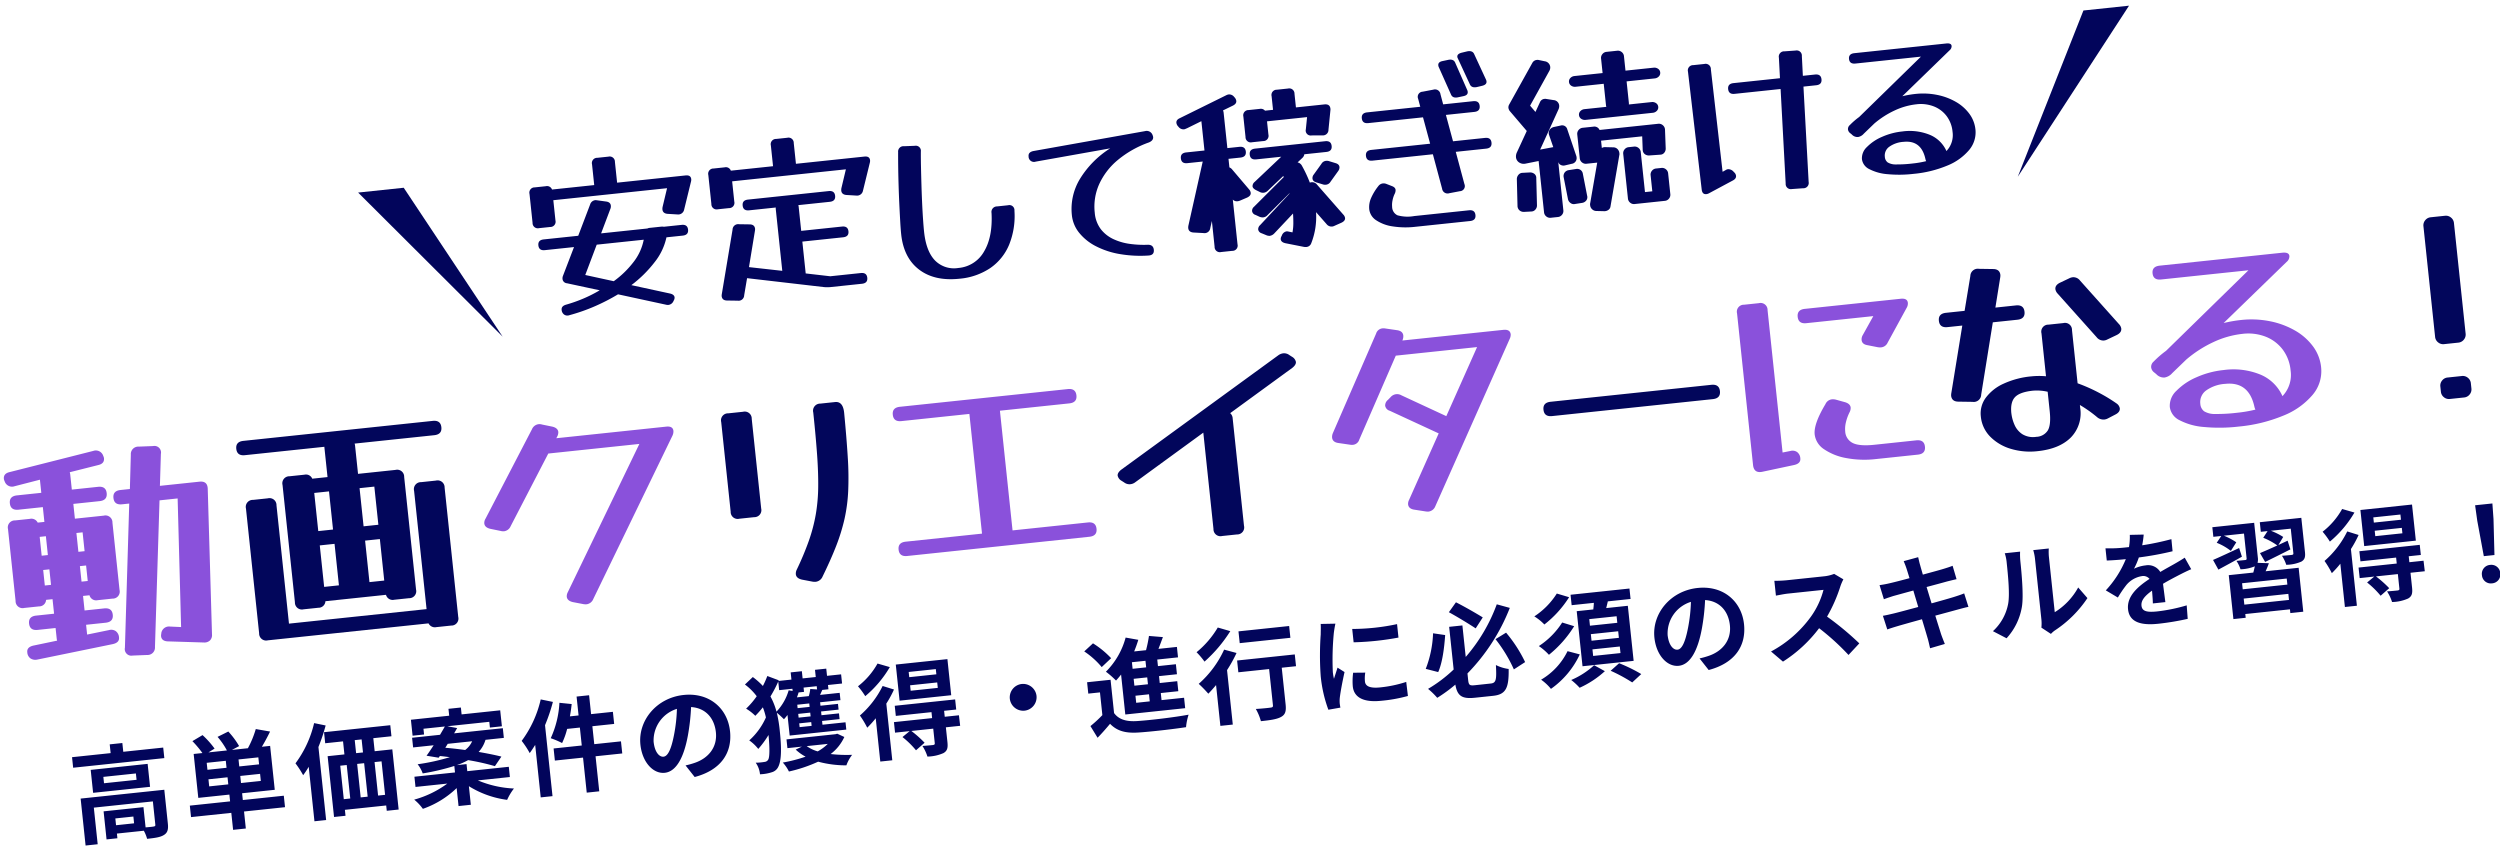
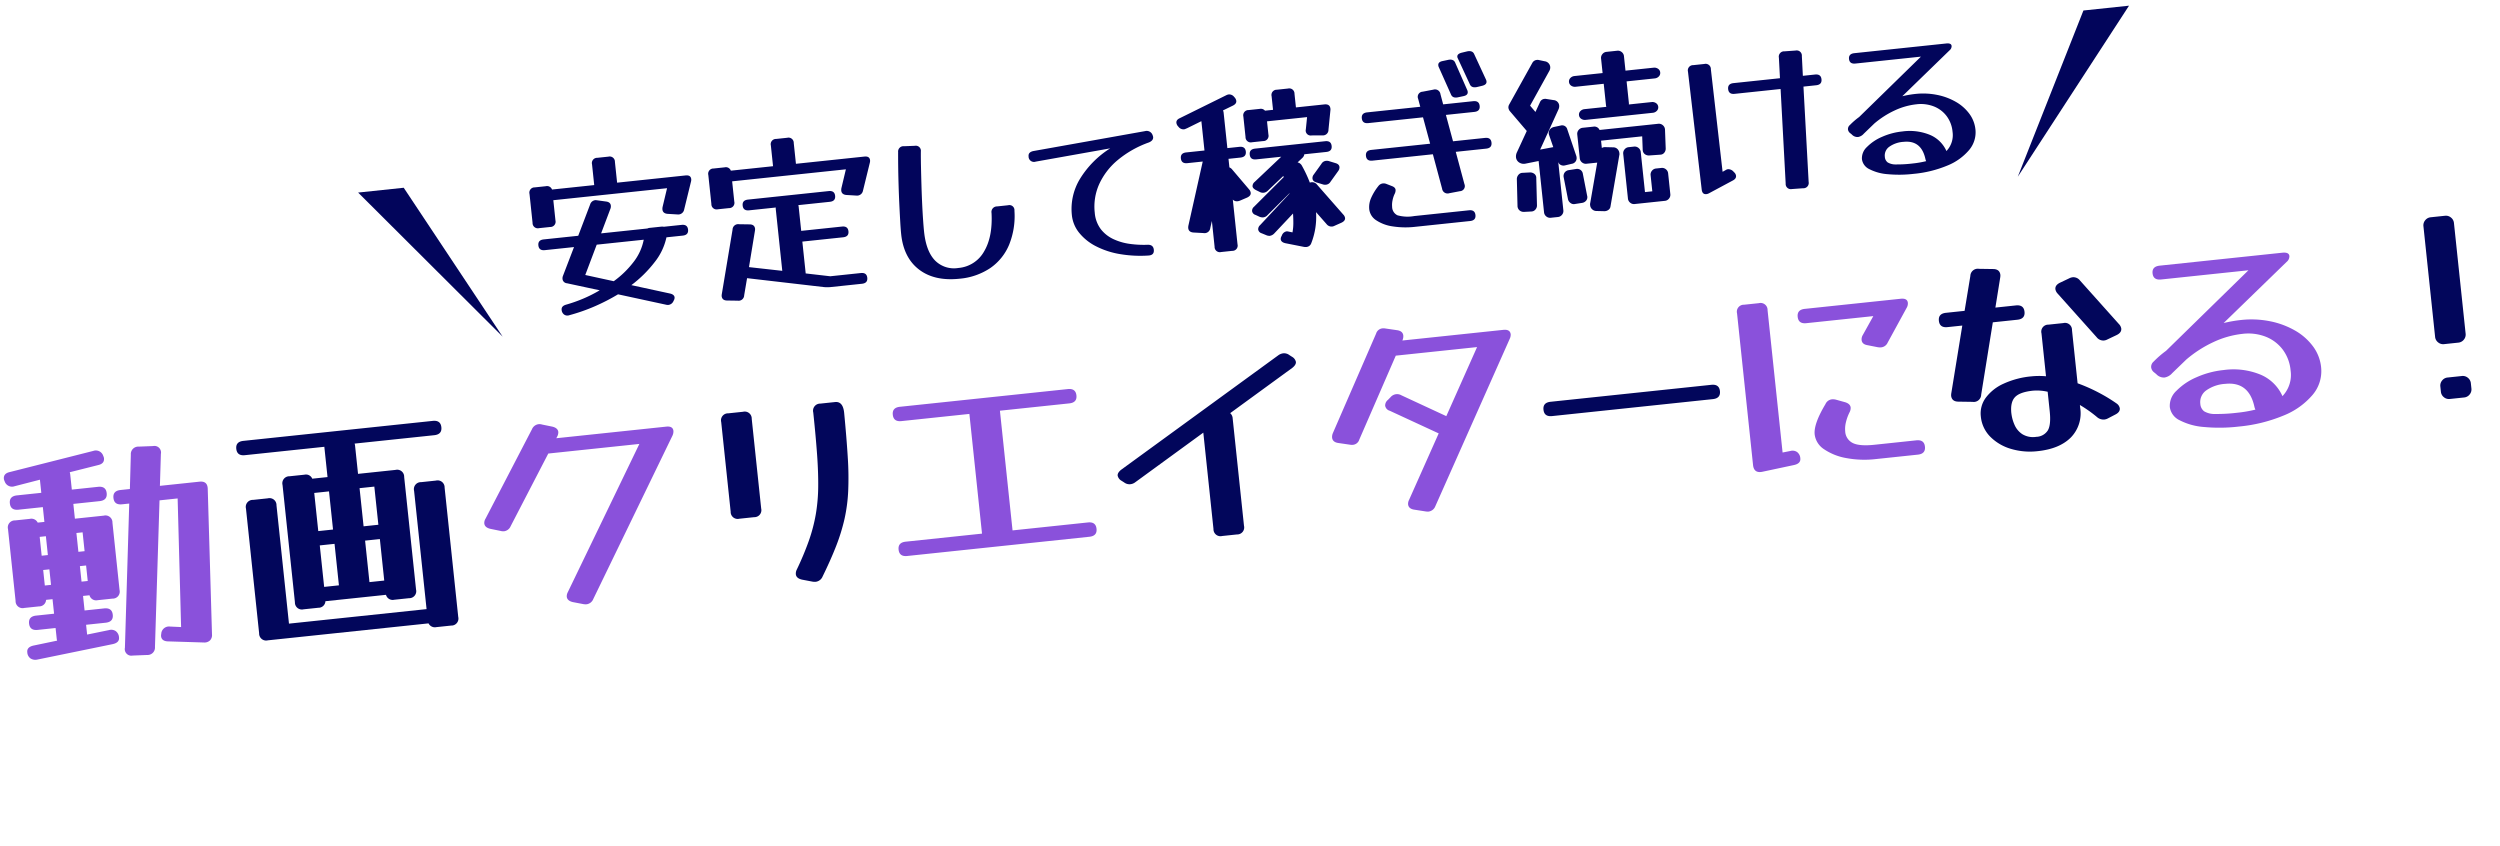
<svg xmlns="http://www.w3.org/2000/svg" width="667.67" height="225.888" viewBox="0 0 667.67 225.888">
  <g id="見出し_ol" transform="matrix(0.995, -0.105, 0.105, 0.995, -191.154, -130.328)">
-     <path id="パス_23906" data-name="パス 23906" d="M-315.14-2.1h-4.844V-3.92h4.844Zm8.96-8.064h-22.456v12.6h3.248V-7.392h15.848v6.244c0,.336-.112.42-.532.448-.308.028-1.176.028-2.128,0V-6.132h-10.7V1.4h2.912V.14h7.224a9.444,9.444,0,0,1,.644,2.24c2.016,0,3.5-.028,4.536-.532,1.092-.5,1.4-1.4,1.4-2.94Zm-7.084-3.416H-322v-1.708h8.736Zm-11.9-3.92v6.16h15.288V-17.5Zm9.156-3.892v-2.352H-319.4v2.352h-10.36v2.828h24.472v-2.828ZM-294.168-9.8v-1.9h5.124v1.9Zm5.124-4.452h-5.124v-1.876h5.124Zm8.736,0h-5.32v-1.876h5.32Zm0,4.452h-5.32v-1.9h5.32Zm5.684,4.564h-11v-1.82h8.764V-18.844h-2.212c.84-1.12,1.764-2.464,2.6-3.808l-3.724-1.064a25.747,25.747,0,0,1-2.632,4.872h-4.284l2.016-.812a21.333,21.333,0,0,0-2.464-4.172l-3,1.12a18.866,18.866,0,0,1,2.1,3.864h-4.956l1.736-.84A23.569,23.569,0,0,0-294.5-23.6l-2.856,1.316a28.606,28.606,0,0,1,2.324,3.444h-2.352V-7.056h8.344v1.82h-10.808v3.08h10.808V2.408h3.416V-2.156h11Zm10.08-18.424A29.068,29.068,0,0,1-270.62-13.5a25.344,25.344,0,0,1,1.708,3.36,21.725,21.725,0,0,0,1.708-2.072V2.408h3.136v-19.6a48.6,48.6,0,0,0,2.52-5.516Zm12.152,9.156h-1.848V-18h1.848Zm4.676,11.872h-1.876V-11.62h1.876ZM-258.8-11.62h1.736v8.988H-258.8Zm6.412,0v8.988h-1.876V-11.62ZM-244.384-18v-2.968h-17.78V-18h4.788v3.5h-4.508V1.82h3.08V.224h11.088V1.652h3.192V-14.5h-4.732V-18Zm14.728,3.584h6.552a5.857,5.857,0,0,1-2.1,2.128c-1.792-.448-3.584-.84-5.208-1.148Zm15.568,10.556V-6.608h-11.144v-1.9h-2.6A17.981,17.981,0,0,0-224.7-9.52a61.52,61.52,0,0,1,6.944,2.352l1.988-2.352c-1.568-.588-3.64-1.232-5.908-1.876a8.317,8.317,0,0,0,2.156-3.024h4.928v-2.6h-13.076c.336-.448.644-.9.952-1.316l-2.548-.756h11.256v1.54h3.22V-21.84h-10.36v-1.848h-3.332v1.848h-10.276v4.284h3.08V-19.1h5.74c-.448.644-.98,1.344-1.512,2.072h-7.5v2.6h5.516c-.784.952-1.512,1.848-2.184,2.576l3.164.868.364-.42c.84.168,1.736.392,2.632.588a55.574,55.574,0,0,1-8.764.98,8.41,8.41,0,0,1,1.092,2.576,61.181,61.181,0,0,0,8.6-1.092v1.736h-10.892v2.744h8.54a26.932,26.932,0,0,1-9.24,3.332,12.631,12.631,0,0,1,2.044,2.688,24.785,24.785,0,0,0,9.548-4.564V2.408h3.3V-2.576a25.579,25.579,0,0,0,9.772,4.7A14.675,14.675,0,0,1-213.332-.7a27.9,27.9,0,0,1-9.352-3.164Zm10.36-19.74a29.649,29.649,0,0,1-6.216,10.472,22.755,22.755,0,0,1,1.792,3.472c.56-.616,1.12-1.316,1.68-2.016V2.408h3.164v-19.04a47.434,47.434,0,0,0,2.744-5.964ZM-183.6-10.22h-7.168v-4.816h5.852v-3.248h-5.852v-5.068h-3.36v5.068h-2.324c.308-1.064.588-2.128.812-3.22l-3.22-.672a25.7,25.7,0,0,1-3.3,9.156,21.518,21.518,0,0,1,2.884,1.6,19.759,19.759,0,0,0,1.736-3.612h3.416v4.816h-7.56v3.248h7.56V2.436h3.36V-6.972h7.168Zm29.232.364c0-6.1-4.368-10.92-11.312-10.92-7.252,0-12.852,5.516-12.852,11.984,0,4.732,2.576,8.148,5.684,8.148,3.052,0,5.46-3.472,7.14-9.128a56.626,56.626,0,0,0,1.68-7.588c3.78.644,5.88,3.528,5.88,7.392,0,4.088-2.8,6.664-6.384,7.5a21.536,21.536,0,0,1-2.6.448l2.1,3.332C-157.976.224-154.364-3.948-154.364-9.856Zm-20.58.7a8.814,8.814,0,0,1,7.112-8.12,42.029,42.029,0,0,1-1.484,6.776c-1.148,3.78-2.24,5.544-3.416,5.544C-173.824-4.956-174.944-6.328-174.944-9.156Zm34.776-10.22h3.556v.588l-1.036-.28a13.911,13.911,0,0,1-3.836,5.32,17.412,17.412,0,0,0-1.176-4.2,32.28,32.28,0,0,0,2.492-3.752Zm10.08,0v.868l-1.792-.308a10.624,10.624,0,0,1-.588,1.848h-3.192a12.707,12.707,0,0,0,.588-1.26h1.456v-1.148Zm-2.464,5.292h-3.22v-.924h3.22Zm0,2.548h-3.22v-1.008h3.22Zm0,2.548h-3.22V-10h3.22Zm-6.1,1.96h15.2v-1.96h-6.188V-10h4.7v-1.54h-4.7v-1.008h4.7v-1.54h-4.7v-.924h5.46v-1.96h-5.264c.224-.392.476-.812.728-1.26h1.652v-1.148h3.78V-21.84h-3.78v-1.932h-3.024v1.932h-3.528v-1.932h-3v1.932h-3.472l.084-.168-2.912-1.456a23.307,23.307,0,0,1-1.456,2.52A19.259,19.259,0,0,0-146.8-23.6l-2.3,1.764a15.448,15.448,0,0,1,2.8,3.444,21.014,21.014,0,0,1-3.164,3,12.587,12.587,0,0,1,2.24,2.156,25.08,25.08,0,0,0,2.24-2.044,17.963,17.963,0,0,1,.532,2.772,17.987,17.987,0,0,1-5.068,5.628,11.556,11.556,0,0,1,2.156,2.52,25.144,25.144,0,0,0,3.108-3.416c-.028,3.136-.252,5.88-.784,6.552a1.227,1.227,0,0,1-.84.476,15.707,15.707,0,0,1-2.548-.028,6.447,6.447,0,0,1,.812,3.192,11.323,11.323,0,0,0,3.276-.224,2.671,2.671,0,0,0,1.68-1.092c1.26-1.736,1.512-5.656,1.512-9.6a36,36,0,0,0-.28-4.956,24.241,24.241,0,0,1,1.708,1.932,12.333,12.333,0,0,0,1.064-1.036Zm9.884,3.276a12.075,12.075,0,0,1-2.884,1.708,9.53,9.53,0,0,1-2.772-1.708Zm2.8-2.436-.5.084h-13.132v2.352h3.892l-1.736.616A12,12,0,0,0-135.016-.98a40.872,40.872,0,0,1-6.216.924,10.2,10.2,0,0,1,1.372,2.548A38.817,38.817,0,0,0-131.824.7a28.335,28.335,0,0,0,7.392,1.764,10.051,10.051,0,0,1,1.82-2.632A37.511,37.511,0,0,1-128.3-.98a11.9,11.9,0,0,0,4.116-4.144ZM-98-19.18h-7.28v-1.4H-98Zm0,3.64h-7.28V-17H-98Zm3.36-7.364H-108.5v9.688h13.86Zm-18.676-.784A19.972,19.972,0,0,1-119.14-18.2a20.662,20.662,0,0,1,1.652,2.828,29.645,29.645,0,0,0,7.336-7.028Zm.728,6.1a25.134,25.134,0,0,1-6.86,7.2,24.847,24.847,0,0,1,1.6,3.444,26.3,26.3,0,0,0,2.52-2.268V2.408h3.22V-12.8a29.567,29.567,0,0,0,2.436-3.528Zm19.432,9.912h-3.808v-1.6h3.248v-2.716h-16.212v2.716h9.576v1.6H-110.6v2.828h3.92l-2.072,1.372A23.586,23.586,0,0,1-105.532.42l2.492-1.764a29.44,29.44,0,0,0-3.192-3.5h5.88V-.952c0,.308-.112.42-.5.448-.364,0-1.68,0-2.856-.056a11.7,11.7,0,0,1,1.036,2.968,11.084,11.084,0,0,0,4.34-.476c1.092-.476,1.372-1.26,1.372-2.8V-4.844h3.836ZM-75.6-14.224a3.609,3.609,0,0,0-3.584,3.584A3.609,3.609,0,0,0-75.6-7.056a3.609,3.609,0,0,0,3.584-3.584A3.609,3.609,0,0,0-75.6-14.224Zm33.488-.924h-3.64v-1.764h3.64Zm0,4.536h-3.64V-12.46h3.64Zm0,4.592h-3.64v-1.9h3.64Zm-6.86,2.8H-32.9v-2.8h-6.048v-1.9h4.7v-2.688h-4.7V-12.46h4.816v-2.688h-4.816v-1.764h5.572v-2.8h-4.956c.5-.952,1.008-1.988,1.512-3l-3.668-.7a34.724,34.724,0,0,1-1.176,3.7h-3.192a32,32,0,0,0,1.428-2.968l-3.3-.952A20.3,20.3,0,0,1-52.92-15.12a23.6,23.6,0,0,1,2.436,2.632c.5-.448,1.008-.924,1.512-1.456Zm-2.184-15.344a24.332,24.332,0,0,0-4.4-4.452l-2.548,1.9a21.819,21.819,0,0,1,4.2,4.648Zm-.756,5.712h-6.3V-9.8h3.136v6.1A33.555,33.555,0,0,1-58.548-1.12l1.568,3.3c1.428-1.2,2.576-2.268,3.7-3.36,1.68,2.156,3.92,2.968,7.252,3.108,3.416.14,9.352.084,12.824-.084A15.182,15.182,0,0,1-32.172-1.4c-3.864.308-10.472.392-13.832.252-2.856-.112-4.816-.9-5.908-2.772ZM-3-22.12H-16.6v3.164H-3Zm-18.984-1.6a24.909,24.909,0,0,1-6.328,5.964,19.359,19.359,0,0,1,1.848,2.716,37.59,37.59,0,0,0,7.7-7.364Zm1.064,6.048a27.281,27.281,0,0,1-7.7,8.372,32.808,32.808,0,0,1,2.268,2.884c.756-.616,1.512-1.316,2.3-2.072V2.464h3.332V-12.152a37.138,37.138,0,0,0,3-4.284ZM-2.3-14.42H-17.78v3.164h8.26v9.744c0,.42-.2.532-.7.532-.5.028-2.352.028-3.948-.056A14.159,14.159,0,0,1-13.16,2.352c2.492,0,4.284-.056,5.46-.56,1.232-.5,1.568-1.428,1.568-3.22v-9.828H-2.3Zm15.96-5.152v3.584a75.151,75.151,0,0,0,12.04,0V-19.6A57.577,57.577,0,0,1,13.664-19.572ZM15.9-7.616l-3.22-.308a17.106,17.106,0,0,0-.476,3.64c0,2.884,2.324,4.592,7.14,4.592a39.654,39.654,0,0,0,7.224-.532L26.516-4a33.1,33.1,0,0,1-7.028.728c-2.856,0-3.92-.756-3.92-1.988A9.5,9.5,0,0,1,15.9-7.616ZM9.352-21.448l-3.92-.336c-.028.9-.2,1.96-.28,2.744A78.077,78.077,0,0,0,3.976-7.952,35.793,35.793,0,0,0,5.068,1.2L8.316.98C8.288.588,8.26.14,8.26-.168A8.449,8.449,0,0,1,8.4-1.484c.308-1.484,1.232-4.536,2.016-6.86L8.68-9.716c-.392.924-.84,1.9-1.26,2.856a13.509,13.509,0,0,1-.112-1.82A74.264,74.264,0,0,1,8.652-18.956C8.764-19.46,9.128-20.86,9.352-21.448Zm39.284,2.464c-1.6-1.232-4.424-3.3-6.692-4.76l-2.156,2.436c2.184,1.512,5.04,3.7,6.664,5.04ZM35-16.156a28.9,28.9,0,0,1-2.94,9.24l3.22,1.2c1.4-2.408,2.3-6.328,2.884-9.632ZM44.66-1.2c-1.428,0-1.652-.2-1.652-1.624V-4.536A52.214,52.214,0,0,0,56.084-20.748l-3.36-1.316a44.947,44.947,0,0,1-9.716,13.1v-8.456H39.452V-5.964A37.581,37.581,0,0,1,32.116-1.54,19.454,19.454,0,0,1,34.3,1.092a39.547,39.547,0,0,0,5.18-3c.2,3.08,1.372,4.032,4.816,4.032h4.9c3.444,0,4.424-1.652,4.872-6.692a10.632,10.632,0,0,1-3.276-1.4c-.2,3.948-.448,4.76-1.876,4.76Zm6.748-11.648a38.141,38.141,0,0,1,4.032,8.54l3.192-1.624A36.591,36.591,0,0,0,54.4-14.28ZM84.2-13.776H76.86V-15.54H84.2Zm0,4.032H76.86v-1.764H84.2Zm0,4.088H76.86V-7.42H84.2ZM73.752-18V-3.22h13.72V-18h-5.8c.2-.56.42-1.148.616-1.736h6.1v-2.8H72.576v2.8H78.54c-.084.56-.2,1.148-.336,1.736ZM69.58-15.4a20.968,20.968,0,0,1-6.86,5.6,15.051,15.051,0,0,1,2.436,2.6,30.091,30.091,0,0,0,7.5-6.888Zm-.616-7.84a20.191,20.191,0,0,1-6.608,5.432,13.364,13.364,0,0,1,2.436,2.436,28.465,28.465,0,0,0,7.336-6.552ZM70.2-7.644A18.013,18.013,0,0,1,62.384-.812,13.2,13.2,0,0,1,64.736,1.9,23.238,23.238,0,0,0,73.36-6.44Zm6.664,4.48a21.685,21.685,0,0,1-6.5,3.276,16.678,16.678,0,0,1,2.016,2.3,25.512,25.512,0,0,0,7.168-3.7Zm4.228,1.932a41.867,41.867,0,0,1,5.4,3.7L89.124.5A41.47,41.47,0,0,0,83.552-3ZM117.8-9.856c0-6.1-4.368-10.92-11.312-10.92-7.252,0-12.852,5.516-12.852,11.984,0,4.732,2.576,8.148,5.684,8.148,3.052,0,5.46-3.472,7.14-9.128a56.626,56.626,0,0,0,1.68-7.588c3.78.644,5.88,3.528,5.88,7.392,0,4.088-2.8,6.664-6.384,7.5a21.536,21.536,0,0,1-2.6.448l2.1,3.332C114.184.224,117.8-3.948,117.8-9.856Zm-20.58.7a8.814,8.814,0,0,1,7.112-8.12,42.028,42.028,0,0,1-1.484,6.776c-1.148,3.78-2.24,5.544-3.416,5.544C98.336-4.956,97.216-6.328,97.216-9.156Zm48.216-9.828-2.3-1.708a10.036,10.036,0,0,1-2.884.364h-9.884a31.282,31.282,0,0,1-3.3-.2v3.976c.588-.028,2.128-.2,3.3-.2h9.492a21.7,21.7,0,0,1-4.172,6.86,31.388,31.388,0,0,1-11.48,8.036l2.884,3.024A36.882,36.882,0,0,0,137.62-6.692a63.85,63.85,0,0,1,7.056,7.924l3.192-2.772a78.713,78.713,0,0,0-7.812-8.008,41.167,41.167,0,0,0,4.4-7.7A13.227,13.227,0,0,1,145.432-18.984Zm17.08-1.008c.084.448.28,1.372.5,2.548-2.408.392-4.564.7-5.544.812-.868.112-1.708.168-2.6.2l.756,3.864c.952-.252,1.68-.392,2.576-.588.868-.14,3.024-.5,5.488-.9.252,1.428.56,3,.84,4.508-2.828.448-5.432.868-6.72,1.036-.9.112-2.156.28-2.912.308l.784,3.752c.644-.168,1.6-.364,2.8-.588s3.836-.672,6.692-1.148c.448,2.352.812,4.284.952,5.1.168.812.252,1.792.392,2.828l4.032-.728c-.252-.9-.532-1.9-.728-2.744-.168-.868-.56-2.744-1.008-5.04,2.464-.392,4.732-.756,6.076-.98,1.064-.168,2.212-.364,2.968-.42l-.756-3.7c-.728.224-1.764.448-2.856.672-1.26.252-3.556.644-6.076,1.064-.308-1.54-.588-3.08-.868-4.48,2.324-.364,4.452-.7,5.6-.9.84-.112,1.96-.28,2.576-.336l-.672-3.668c-.672.2-1.736.42-2.632.588-1.008.2-3.136.532-5.516.924-.224-1.26-.392-2.184-.448-2.576-.14-.672-.224-1.624-.308-2.184l-3.948.644C162.148-21.448,162.344-20.8,162.512-19.992ZM196.644-.616,199,1.316a5.982,5.982,0,0,1,1.2-.84,30.83,30.83,0,0,0,9.492-7.644l-2.156-3.08A17.731,17.731,0,0,1,200.62-4.34V-18.984a14.218,14.218,0,0,1,.2-2.436h-4.172a12.413,12.413,0,0,1,.224,2.408V-2.688A10.655,10.655,0,0,1,196.644-.616Zm-12.964-.42L187.1,1.232A16.417,16.417,0,0,0,192.08-6.8c.756-2.828.84-8.736.84-12.04a18.443,18.443,0,0,1,.2-2.548H189a10.626,10.626,0,0,1,.252,2.576c0,3.388-.028,8.68-.812,11.088A13.209,13.209,0,0,1,183.68-1.036Zm42.728-21.42-3.7-.308a15.567,15.567,0,0,1-.56,3.22h-1.344a36.433,36.433,0,0,1-4.928-.336V-16.6c1.54.112,3.584.168,4.732.168h.364a27.479,27.479,0,0,1-6.188,7.728l3,2.24a32.24,32.24,0,0,1,2.6-3.08,6.82,6.82,0,0,1,4.368-1.932,2.154,2.154,0,0,1,1.96.952c-3.192,1.652-6.552,3.892-6.552,7.476,0,3.612,3.248,4.676,7.644,4.676a70.043,70.043,0,0,0,7.924-.476l.112-3.612a45.805,45.805,0,0,1-7.952.784c-2.744,0-4.06-.42-4.06-1.96,0-1.4,1.12-2.492,3.22-3.7-.028,1.232-.056,2.576-.14,3.416h3.36c-.028-1.288-.084-3.36-.112-4.928,1.708-.784,3.3-1.4,4.564-1.9.952-.364,2.436-.924,3.332-1.176l-1.4-3.248c-1.036.532-2.016.98-3.108,1.456-1.148.5-2.324.98-3.78,1.652a3.791,3.791,0,0,0-3.724-2.156,9.488,9.488,0,0,0-3.164.56,19.55,19.55,0,0,0,1.6-2.856,83.41,83.41,0,0,0,9.128-.7l.028-3.248a70.887,70.887,0,0,1-7.924.812A26.788,26.788,0,0,0,226.408-22.456Zm24.948,6.244c-2.688.924-5.432,1.876-7.252,2.436l1.148,2.716c1.988-.812,4.368-1.792,6.608-2.772Zm11.788,11.06H251.16V-6.776h11.984ZM251.16-1.036V-2.66h11.984v1.624Zm4.676-10.724a3.533,3.533,0,0,0,.224-1.456v-9.268H244.832v2.576h2.128l-1.4,1.68a15.09,15.09,0,0,1,3.528,2.548l1.68-2.128a17.08,17.08,0,0,0-3.108-2.1h5.4v6.664c0,.28-.112.392-.42.392s-1.4,0-2.352-.028a8.737,8.737,0,0,1,.84,2.352,10.843,10.843,0,0,0,3.808-.364l.084-.028c-.168.5-.364,1.092-.588,1.624h-6.58V2.492h3.3V1.484h11.984V2.492h3.472V-9.3H257.74a23.108,23.108,0,0,0,1.092-2.044Zm12.88-10.724H257.572v2.576h1.82l-1.344,1.652a17.344,17.344,0,0,1,3.528,2.436c-1.82.616-3.528,1.148-4.816,1.54l1.12,2.492c2.072-.756,4.648-1.708,7.056-2.632l-.5-2.38c-.868.308-1.736.588-2.576.9l1.512-2.016a17.621,17.621,0,0,0-3.108-1.988h5.348v6.58c0,.308-.112.392-.476.42-.336,0-1.568,0-2.632-.056a10.012,10.012,0,0,1,.9,2.52,10.335,10.335,0,0,0,4.088-.42c.952-.42,1.232-1.092,1.232-2.436Zm26.4,3.3h-7.28v-1.4h7.28Zm0,3.64h-7.28V-17h7.28Zm3.36-7.364H284.62v9.688h13.86ZM279.8-23.688A19.972,19.972,0,0,1,273.98-18.2a20.662,20.662,0,0,1,1.652,2.828,29.644,29.644,0,0,0,7.336-7.028Zm.728,6.1a25.135,25.135,0,0,1-6.86,7.2,24.849,24.849,0,0,1,1.6,3.444,26.3,26.3,0,0,0,2.52-2.268V2.408h3.22V-12.8a29.565,29.565,0,0,0,2.436-3.528Zm19.432,9.912h-3.808v-1.6H299.4v-2.716H283.192v2.716h9.576v1.6H282.52v2.828h3.92l-2.072,1.372A23.588,23.588,0,0,1,287.588.42l2.492-1.764a29.438,29.438,0,0,0-3.192-3.5h5.88V-.952c0,.308-.112.42-.5.448-.364,0-1.68,0-2.856-.056a11.7,11.7,0,0,1,1.036,2.968,11.084,11.084,0,0,0,4.34-.476c1.092-.476,1.372-1.26,1.372-2.8V-4.844h3.836Zm16.128.476h2.856l.756-9.576.14-4.172H315.2l.14,4.172ZM317.52.252a2.383,2.383,0,0,0,2.464-2.464A2.39,2.39,0,0,0,317.52-4.7a2.39,2.39,0,0,0-2.464,2.492A2.367,2.367,0,0,0,317.52.252Z" transform="translate(504 374)" fill="#02055b" />
    <path id="パス_23905" data-name="パス 23905" d="M112.256-6.272a1.867,1.867,0,0,1-2.112,2.112h-3.968A1.838,1.838,0,0,1,104.128-5.7H87.872A1.838,1.838,0,0,1,85.824-4.16H81.856a1.867,1.867,0,0,1-2.112-2.112V-37.76a1.867,1.867,0,0,1,2.112-2.112h3.968a1.818,1.818,0,0,1,1.984,1.28h4.1V-46.72H70.592q-2.112,0-2.112-1.92t2.112-1.92h50.816q2.112,0,2.112,1.92t-2.112,1.92H100.032l.064.384v7.744h10.048a1.867,1.867,0,0,1,2.112,2.112Zm-24.32-18.24H91.9v-10.24H87.936Zm16.128-10.24H100.1v10.24h3.968ZM122.688,2.176a1.867,1.867,0,0,1-2.112,2.112h-3.968a1.882,1.882,0,0,1-1.984-1.216H71.488A1.867,1.867,0,0,1,69.376.96V-32.512a1.867,1.867,0,0,1,2.112-2.112h3.968a1.867,1.867,0,0,1,2.112,2.112V-.768H114.5V-32.512a1.867,1.867,0,0,1,2.112-2.112h3.968a1.867,1.867,0,0,1,2.112,2.112ZM87.936-9.536H91.9V-20.672H87.936Zm12.16,0h3.968V-20.672H100.1Zm106.048-8.576A1.867,1.867,0,0,1,204.032-16h-3.968a1.867,1.867,0,0,1-2.112-2.112V-42.176a1.867,1.867,0,0,1,2.112-2.112h3.968a1.867,1.867,0,0,1,2.112,2.112Zm14.4,19.776A2.284,2.284,0,0,1,218.56,2.88a3.6,3.6,0,0,1-.832-.128l-2.752-.832Q213.5,1.408,213.5.32A2.376,2.376,0,0,1,213.888-.9a77.577,77.577,0,0,0,4.032-7.36,43.967,43.967,0,0,0,2.56-6.784,46.194,46.194,0,0,0,1.408-7.232q.448-3.84.608-8.672t.16-11.168a1.9,1.9,0,0,1,2.112-2.176h3.968q2.112,0,2.112,3.072-.064,6.912-.288,11.968a82.564,82.564,0,0,1-.832,8.96,43.46,43.46,0,0,1-1.76,7.3,50.9,50.9,0,0,1-2.944,6.88Q223.232-2.624,220.544,1.664Zm85.632-16.256a2.573,2.573,0,0,1-1.344.384,2.314,2.314,0,0,1-1.6-.64l-.64-.512a2.078,2.078,0,0,1-.9-1.472q0-.768,1.088-1.472l44.928-25.984a2.812,2.812,0,0,1,1.344-.384,2.314,2.314,0,0,1,1.6.64l.64.512a2.078,2.078,0,0,1,.9,1.472q0,.768-1.088,1.472l-17.792,10.3a1.992,1.992,0,0,1,.512,1.472V0a1.867,1.867,0,0,1-2.112,2.112h-3.968A1.867,1.867,0,0,1,325.632,0V-25.856ZM461.824-24.32q2.112,0,2.112,1.92t-2.112,1.92H418.688q-2.112,0-2.112-1.92t2.112-1.92Zm71.36,10.176a1.988,1.988,0,0,1-2.5,1.664l-3.712-.448q-1.792-.192-1.792-1.792a3.529,3.529,0,0,1,.128-.7l4.8-17.6h-3.968q-2.112,0-2.112-1.92t2.112-1.92h4.992l2.5-9.088a1.988,1.988,0,0,1,2.5-1.664l3.712.448q1.792.192,1.792,1.792a3.529,3.529,0,0,1-.128.7l-2.112,7.808h5.5q2.112,0,2.112,1.92t-2.112,1.92H538.3Zm38.528-14.912a2.248,2.248,0,0,1,.512,1.28q0,1.088-1.408,1.6l-2.56.9a2.411,2.411,0,0,1-.96.192,2.233,2.233,0,0,1-1.856-1.088l-9.088-12.608a2.248,2.248,0,0,1-.512-1.28q0-1.088,1.408-1.6l2.56-.9a2.743,2.743,0,0,1,.96-.192,2.233,2.233,0,0,1,1.856,1.088ZM568.9-8a1.984,1.984,0,0,1,.7,1.344q0,1.024-1.344,1.536l-2.112.832a2.578,2.578,0,0,1-1.024.192,2.633,2.633,0,0,1-1.856-.9A33.949,33.949,0,0,0,559.1-8.64v.768a9.231,9.231,0,0,1-3.328,7.616q-3.328,2.688-9.152,2.688a17.8,17.8,0,0,1-7.1-1.376,12.824,12.824,0,0,1-5.12-3.808,8.83,8.83,0,0,1-1.92-5.632,7.035,7.035,0,0,1,1.856-4.832,12.074,12.074,0,0,1,5.152-3.232,22.729,22.729,0,0,1,7.52-1.152,21.2,21.2,0,0,1,3.9.384v-11.52a1.867,1.867,0,0,1,2.112-2.112h3.968a1.867,1.867,0,0,1,2.112,2.112v14.272a44.3,44.3,0,0,1,5.536,3.2A42.84,42.84,0,0,1,568.9-8Zm-28.224-.384a10.558,10.558,0,0,0,.512,3.168,5.664,5.664,0,0,0,1.824,2.72,5.5,5.5,0,0,0,3.616,1.088,3.763,3.763,0,0,0,3.264-1.408q1.024-1.408,1.024-5.056v-5.184a12.841,12.841,0,0,0-3.9-.7q-3.52,0-4.928,1.216T540.672-8.384Zm122.816-8.384a2.1,2.1,0,0,1-.64,1.536,2.1,2.1,0,0,1-1.536.64h-3.84a2.1,2.1,0,0,1-1.536-.64,2.1,2.1,0,0,1-.64-1.536v-29.7a2.1,2.1,0,0,1,.64-1.536,2.1,2.1,0,0,1,1.536-.64h3.84a2.1,2.1,0,0,1,1.536.64,2.1,2.1,0,0,1,.64,1.536Zm0,14.72a2.1,2.1,0,0,1-.64,1.536,2.1,2.1,0,0,1-1.536.64h-3.84a2.1,2.1,0,0,1-1.536-.64,2.1,2.1,0,0,1-.64-1.536V-3.456a2.1,2.1,0,0,1,.64-1.536,2.1,2.1,0,0,1,1.536-.64h3.84a2.1,2.1,0,0,1,1.536.64,2.1,2.1,0,0,1,.64,1.536Z" transform="translate(158 324)" fill="#02065b" />
    <path id="パス_23907" data-name="パス 23907" d="M29.632-4.1a2.127,2.127,0,0,1,1.76.48,2.252,2.252,0,0,1,.672,1.76q0,1.408-1.92,1.6L9.728,1.728a2.383,2.383,0,0,1-1.76-.512A2.151,2.151,0,0,1,7.3-.512q0-1.408,1.92-1.6l6.336-.64a1.665,1.665,0,0,1-.064-.512v-2.88h-4.8q-2.112,0-2.112-1.92t2.112-1.92h4.8v-3.9H13.76a1.838,1.838,0,0,1-2.048,1.536H7.744a1.867,1.867,0,0,1-2.112-2.112V-33.728A1.867,1.867,0,0,1,7.744-35.84h3.968A1.882,1.882,0,0,1,13.7-34.624h1.792v-3.968H8.96q-2.112,0-2.112-1.92t2.112-1.92h6.528v-3.52L8.576-44.928a2.069,2.069,0,0,1-2.5-1.6,2.959,2.959,0,0,1-.1-.352,1.483,1.483,0,0,1-.032-.288q0-1.472,1.792-1.664L30.464-52.1a2.069,2.069,0,0,1,2.5,1.6,2.959,2.959,0,0,1,.1.352,1.483,1.483,0,0,1,.032.288q0,1.472-1.792,1.664L23.616-47.1a3.6,3.6,0,0,1,.064.7v3.968h7.04q2.112,0,2.112,1.92t-2.112,1.92H23.68v3.968h7.744a1.867,1.867,0,0,1,2.112,2.112v18.048a1.867,1.867,0,0,1-2.112,2.112H27.456a1.838,1.838,0,0,1-2.048-1.536H23.68v3.9h5.248q2.112,0,2.112,1.92t-2.112,1.92H23.68V-3.52Zm11.712,5.76a1.985,1.985,0,0,1-2.3,1.92L35.2,3.328a1.759,1.759,0,0,1-1.856-2.3L38.528-37.12h-1.92q-2.112,0-2.112-1.92t2.112-1.92h2.5l1.216-9.088a1.985,1.985,0,0,1,2.3-1.92l3.84.256a1.759,1.759,0,0,1,1.856,2.3L47.168-40.96H57.792q2.176,0,1.984,2.176L56.832-.064a2.021,2.021,0,0,1-.7,1.536,2.134,2.134,0,0,1-1.664.384L45.12.576q-1.856-.192-1.856-1.6a2.106,2.106,0,0,1,.128-.64v-.064a2.069,2.069,0,0,1,2.5-1.6l2.944.448L51.52-37.12H46.656ZM13.824-25.728h1.664v-5.056H13.824Zm11.52-5.056H23.68v5.056h1.664ZM13.824-17.728h1.664v-4.16H13.824Zm9.856,0h1.664v-4.16H23.68Zm115.456-2.688a2.212,2.212,0,0,1-1.856,1.152,2.742,2.742,0,0,1-.96-.192l-2.624-.832q-1.472-.512-1.472-1.6a2.144,2.144,0,0,1,.448-1.216L147.52-45.568a2.212,2.212,0,0,1,1.856-1.152,2.411,2.411,0,0,1,.96.192l2.624.832q1.472.512,1.472,1.6a2.378,2.378,0,0,1-.448,1.216l-.256.384h29.5q1.792,0,1.792,1.344a2.64,2.64,0,0,1-.384,1.216L159.04,1.216a2.24,2.24,0,0,1-1.92,1.216,3.6,3.6,0,0,1-.832-.128l-2.752-.832q-1.472-.512-1.472-1.6a2.3,2.3,0,0,1,.384-1.152l23.168-37.376H151.168ZM272.256-5.44v.192H292.48q2.112,0,2.112,1.92t-2.112,1.92h-48.9q-2.112,0-2.112-1.92t2.112-1.92h20.48V-37.376h-18.24q-2.112,0-2.112-1.92t2.112-1.92H290.88q2.112,0,2.112,1.92t-2.112,1.92H272.256V-5.44Zm94.592-14.208a1.969,1.969,0,0,1-1.792,1.216,2.756,2.756,0,0,1-.448-.032q-.192-.032-.448-.1l-3.008-.768q-1.472-.384-1.472-1.6A2.623,2.623,0,0,1,360-22.08L374.272-47.3a1.969,1.969,0,0,1,1.792-1.216,2.756,2.756,0,0,1,.448.032q.192.032.448.1l3.008.768q1.472.384,1.472,1.6a2.623,2.623,0,0,1-.32,1.152l-.064.128h27.072q1.856,0,1.856,1.408a2.58,2.58,0,0,1-.384,1.152L385.152.192a2.24,2.24,0,0,1-1.92,1.216,2.332,2.332,0,0,1-.384-.032q-.192-.032-.448-.1L379.52.512q-1.536-.384-1.536-1.6a2.3,2.3,0,0,1,.384-1.152L388.1-19.072l-.128-.064-12.224-7.3a1.691,1.691,0,0,1-1.088-1.472,1.935,1.935,0,0,1,.9-1.472l.768-.64a2.314,2.314,0,0,1,1.6-.64,2.308,2.308,0,0,1,1.344.448l11.328,6.784L400.7-40.9H378.88ZM480.96-4.544a2.127,2.127,0,0,1,1.76.48,2.252,2.252,0,0,1,.672,1.76q0,1.408-1.92,1.6l-8.576.9q-2.24.192-2.24-2.048v-40.7a1.867,1.867,0,0,1,2.112-2.112h3.968a1.867,1.867,0,0,1,2.112,2.112V-4.352Zm28.864-26.048a2.129,2.129,0,0,1-1.856,1.088,2.954,2.954,0,0,1-.416-.032,4.771,4.771,0,0,1-.48-.1l-2.688-.832q-1.408-.384-1.408-1.536a2.221,2.221,0,0,1,.448-1.28l3.328-4.736H488.768q-2.112,0-2.112-1.92t2.112-1.92H514.5q1.792,0,1.792,1.28a2.221,2.221,0,0,1-.448,1.28ZM514.688-3.84q2.112,0,2.112,1.92T514.688,0H503.424a26.363,26.363,0,0,1-7.808-1.088,15.244,15.244,0,0,1-5.632-2.944,5.517,5.517,0,0,1-2.112-4.224q0-2.816,3.712-7.744a2.129,2.129,0,0,1,1.856-1.088,3.288,3.288,0,0,1,1.024.192l2.432.96q1.28.576,1.28,1.536a2.441,2.441,0,0,1-.448,1.28,12.246,12.246,0,0,0-1.216,2.5,7.207,7.207,0,0,0-.448,2.368,3.664,3.664,0,0,0,1.7,3.36q1.7,1.056,5.664,1.056Zm109.5-8.064a9.748,9.748,0,0,1-3.008,7.072,19.788,19.788,0,0,1-8.32,4.7A40.922,40.922,0,0,1,600.64,1.536a44.131,44.131,0,0,1-9.248-.864,16.9,16.9,0,0,1-6.24-2.464,4.6,4.6,0,0,1-2.24-3.776A5.422,5.422,0,0,1,585.12-9.7a16.713,16.713,0,0,1,5.728-3.04,23.717,23.717,0,0,1,7.424-1.152,19.023,19.023,0,0,1,9.6,2.24,11.118,11.118,0,0,1,5.248,6.336A8.178,8.178,0,0,0,616-11.9a10.941,10.941,0,0,0-1.5-5.76,10.485,10.485,0,0,0-4.16-3.9,12.854,12.854,0,0,0-6.112-1.408,24.472,24.472,0,0,0-7.936,1.376,31.678,31.678,0,0,0-7.68,3.872l-4.1,3.2a3.488,3.488,0,0,1-2.176.96,2.746,2.746,0,0,1-2.112-1.152l-.512-.512a1.957,1.957,0,0,1-.64-1.408,1.84,1.84,0,0,1,.832-1.472,25.328,25.328,0,0,1,3.584-2.5L607.616-39.68H584.192q-2.112,0-2.112-1.856t2.112-1.856h32.9q1.792,0,1.792,1.088a1.935,1.935,0,0,1-.9,1.472L599.552-26.368a35.837,35.837,0,0,1,4.672-.32,25.261,25.261,0,0,1,7.712,1.152,21.963,21.963,0,0,1,6.368,3.168,15.532,15.532,0,0,1,4.32,4.7A11.243,11.243,0,0,1,624.192-11.9ZM591.1-5.568a2.685,2.685,0,0,0,.8,2.08,5.384,5.384,0,0,0,2.848,1.024,45.308,45.308,0,0,0,5.888.288,34.982,34.982,0,0,0,4.928-.32,3.432,3.432,0,0,1-.192-.832q-.768-6.848-7.1-6.848a9.749,9.749,0,0,0-5.248,1.216A3.811,3.811,0,0,0,591.1-5.568Z" transform="translate(158 324)" fill="#8a51db" />
    <g id="安定して稼ぎ続ける" transform="translate(-25.359 -2)">
      <path id="パス_23904" data-name="パス 23904" d="M9.264-24.528A1.4,1.4,0,0,1,7.68-22.944H4.7A1.4,1.4,0,0,1,3.12-24.528V-32.3A1.4,1.4,0,0,1,4.7-33.888H7.68a1.4,1.4,0,0,1,1.536,1.056H20.544V-38.4a1.4,1.4,0,0,1,1.584-1.584H25.1A1.4,1.4,0,0,1,26.688-38.4v5.568H45.072q1.392,0,1.392,1.152a1.956,1.956,0,0,1-.144.672l-2.592,7.2a1.607,1.607,0,0,1-1.92,1.1l-2.592-.432q-1.248-.24-1.248-1.3a1.75,1.75,0,0,1,.024-.288q.024-.144.072-.336l1.728-4.9H9.264ZM10.32,1.008a1.249,1.249,0,0,1-.384.048A1.454,1.454,0,0,1,8.832.6,1.707,1.707,0,0,1,8.4-.624q0-1.008,1.3-1.248a39,39,0,0,0,4.656-1.1,36.341,36.341,0,0,0,4.7-1.776l-8.5-2.784A1.277,1.277,0,0,1,9.5-8.784,1.8,1.8,0,0,1,9.7-9.6l3.744-7.344H5.616q-1.584,0-1.584-1.44t1.584-1.44H14.88l4.032-7.968A1.63,1.63,0,0,1,20.4-28.8a2.647,2.647,0,0,1,.528.1l2.352.576q1.1.288,1.1,1.2a1.8,1.8,0,0,1-.192.816l-3.168,6.288H33.456a1.7,1.7,0,0,1,.624-.1h2.976a3,3,0,0,1,.816.1h4.752q1.584,0,1.584,1.44t-1.584,1.44H38.256a16.042,16.042,0,0,1-3.768,6.192A32.369,32.369,0,0,1,27.6-5.232L37.632-1.92q1.1.384,1.1,1.152A1.437,1.437,0,0,1,38.448,0L38.3.24a1.675,1.675,0,0,1-1.392.816,2.057,2.057,0,0,1-.72-.144L23.808-3.168a52.9,52.9,0,0,1-6.48,2.52A48.56,48.56,0,0,1,10.32,1.008ZM15.648-9.216,23.04-6.768A25.334,25.334,0,0,0,28.8-11.28a14.033,14.033,0,0,0,3.36-5.664H19.536ZM57.264-24.528a1.4,1.4,0,0,1-1.584,1.584H52.7a1.4,1.4,0,0,1-1.584-1.584V-32.3A1.4,1.4,0,0,1,52.7-33.888H55.68a1.4,1.4,0,0,1,1.536,1.056H68.544V-38.4a1.4,1.4,0,0,1,1.584-1.584H73.1A1.4,1.4,0,0,1,74.688-38.4v5.568H93.072q1.392,0,1.392,1.152a1.956,1.956,0,0,1-.144.672l-2.592,7.2a1.607,1.607,0,0,1-1.92,1.1l-2.592-.432q-1.248-.24-1.248-1.3a1.749,1.749,0,0,1,.024-.288q.024-.144.072-.336l1.728-4.9H57.264Zm0,25.152a1.491,1.491,0,0,1-1.872,1.248l-2.784-.336Q51.264,1.392,51.264.192a2.647,2.647,0,0,1,.1-.528l4.656-16.8a1.491,1.491,0,0,1,1.872-1.248l2.784.336q1.344.144,1.344,1.344a2.647,2.647,0,0,1-.1.528L59.328-6.72,68.064-4.8V-21.36a1.785,1.785,0,0,1,.048-.432H60.96q-1.584,0-1.584-1.44t1.584-1.44H82.608q1.584,0,1.584,1.44t-1.584,1.44H74.16a1.785,1.785,0,0,1,.048.432v6.48H85.152q1.584,0,1.584,1.44T85.152-12H74.208v8.544l6.432,1.44h8.208q1.584,0,1.584,1.44T88.848.864h-8.3a9.3,9.3,0,0,1-1.92-.192L58.512-3.84ZM125.232-14.3a1.476,1.476,0,0,1,1.632-1.584h2.976a1.354,1.354,0,0,1,1.536,1.632A20.4,20.4,0,0,1,129.024-5.4,14.148,14.148,0,0,1,123.36.288a17.449,17.449,0,0,1-8.5,1.968q-6.672,0-10.44-3.552t-3.768-9.888q0-1.3.1-3.36t.24-4.536q.144-2.472.336-5.04t.408-4.9q.216-2.328.408-4.056a1.419,1.419,0,0,1,1.728-1.392l2.88.192a1.359,1.359,0,0,1,1.44,1.68q-.192,1.68-.384,3.96t-.384,4.8q-.192,2.52-.336,4.944t-.216,4.44q-.072,2.016-.072,3.264,0,5.184,2.064,7.872a7.1,7.1,0,0,0,6,2.688,8.667,8.667,0,0,0,7.3-3.648Q124.9-7.92,125.232-14.3ZM165.744-1.488q1.536.1,1.536,1.488,0,1.488-1.632,1.392a32.636,32.636,0,0,1-7.56-1.2,21.812,21.812,0,0,1-6.072-2.736,13.844,13.844,0,0,1-4.056-4.008,8.937,8.937,0,0,1-1.464-4.92,15.465,15.465,0,0,1,3.192-9.432,25.179,25.179,0,0,1,8.856-7.224l-20.16,1.44a1.438,1.438,0,0,1-1.728-1.632q0-1.1,1.44-1.248l30.192-2.16a1.66,1.66,0,0,1,1.872,1.248,2.646,2.646,0,0,1,.1.528q0,.96-1.3,1.344a27.245,27.245,0,0,0-8.736,3.792,18.2,18.2,0,0,0-5.616,5.9,14.618,14.618,0,0,0-1.968,7.44,8.377,8.377,0,0,0,1.176,4.584,9.188,9.188,0,0,0,3.12,3,15.245,15.245,0,0,0,4.248,1.7A26.906,26.906,0,0,0,165.744-1.488ZM182.88-4.176a1.533,1.533,0,0,1-1.92,1.152l-2.688-.432q-1.248-.24-1.248-1.3a1.748,1.748,0,0,1,.024-.288q.024-.144.072-.336l5.616-16.656h-4.128q-1.584,0-1.584-1.44t1.584-1.44h4.9v-7.872L179.472-31.3q-.192.048-.408.12a1.292,1.292,0,0,1-.408.072,1.661,1.661,0,0,1-1.344-.768l-.1-.144a1.734,1.734,0,0,1-.384-1.008q0-.816,1.008-1.152L190.7-38.928a3.4,3.4,0,0,1,.432-.144,1.578,1.578,0,0,1,.384-.048,1.661,1.661,0,0,1,1.344.768l.1.144a1.734,1.734,0,0,1,.384,1.008q0,.768-1.008,1.152l-2.784,1.008a2.127,2.127,0,0,1,.1.672v9.456h3.216q1.584,0,1.584,1.44t-1.584,1.44h-3.216v2.3a1.769,1.769,0,0,1,.672.624l3.936,5.76a1.666,1.666,0,0,1,.336.96q0,.768-1.056,1.152l-2.016.624a3.577,3.577,0,0,1-.36.072,2.216,2.216,0,0,1-.312.024,1.5,1.5,0,0,1-1.2-.576v12A1.4,1.4,0,0,1,188.064,2.5h-2.976A1.4,1.4,0,0,1,183.5.912V-6ZM200.928-27.36a1.4,1.4,0,0,1-1.584,1.584h-2.976a1.4,1.4,0,0,1-1.584-1.584v-5.472a1.4,1.4,0,0,1,1.584-1.584h2.976a1.45,1.45,0,0,1,1.344.624h2.16V-37.44a1.4,1.4,0,0,1,1.584-1.584h2.976a1.4,1.4,0,0,1,1.584,1.584v3.648h7.632q1.488,0,1.488,1.3a1.456,1.456,0,0,1-.048.432l-1.056,5.088a1.478,1.478,0,0,1-1.776,1.344l-2.88-.288a1.325,1.325,0,0,1-1.344-1.776l.672-3.216H200.928ZM199.2-12.48a1.915,1.915,0,0,1-1.152.432,1.8,1.8,0,0,1-1.056-.336l-.912-.576q-.816-.528-.816-1.1a1.451,1.451,0,0,1,.672-1.1l7.776-5.952h-6.72q-1.584,0-1.584-1.44T196.992-24h18.816q1.584,0,1.584,1.44t-1.584,1.44h-5.9a1.627,1.627,0,0,1-.624.912l-1.392,1.056a1.711,1.711,0,0,1,1.056,1.008,34.206,34.206,0,0,1,1.632,4.7,2.442,2.442,0,0,1,.48-.048,1.675,1.675,0,0,1,1.392.816l6.1,8.64a1.686,1.686,0,0,1,.384.96q0,.768-1.056,1.152l-1.92.624a1.808,1.808,0,0,1-.72.144,1.675,1.675,0,0,1-1.392-.816l-2.448-3.456a19.928,19.928,0,0,1-.624,4.176A19.1,19.1,0,0,1,209.28,2.64a1.508,1.508,0,0,1-1.392.912,2.216,2.216,0,0,1-.312-.024,3.577,3.577,0,0,1-.36-.072l-4.8-1.488q-1.152-.384-1.152-1.2A1.437,1.437,0,0,1,201.552,0l.144-.24a1.621,1.621,0,0,1,1.344-.912,1.579,1.579,0,0,1,.48.1l1.056.336a13.284,13.284,0,0,0,.48-2.376q.144-1.272.192-2.616L199.728-.96a2.079,2.079,0,0,1-1.248.528,2.039,2.039,0,0,1-.96-.288l-1.152-.624a1.268,1.268,0,0,1-.816-1.1,1.475,1.475,0,0,1,.624-1.1l8.688-7.536v-.1L198.432-6a1.735,1.735,0,0,1-1.2.48,2.109,2.109,0,0,1-1.008-.288l-.96-.576a1.268,1.268,0,0,1-.816-1.1,1.38,1.38,0,0,1,.624-1.1L203.76-15.6l.048-.048-.1-.288Zm16.9-.624a1.594,1.594,0,0,1-1.3.672,1.905,1.905,0,0,1-.864-.192l-1.584-.672q-.96-.384-.96-1.152a1.493,1.493,0,0,1,.432-1.008l2.352-2.64a1.594,1.594,0,0,1,1.3-.672,1.905,1.905,0,0,1,.864.192l1.584.672q.96.384.96,1.152a1.623,1.623,0,0,1-.432,1.008Zm44.16-22.638a1.338,1.338,0,0,1,.048.4q0,.841-1.248,1.024l-1.392.183q-1.536.183-1.872-.951l-2.448-7.168a1.173,1.173,0,0,1-.072-.219,1.024,1.024,0,0,1-.024-.219q0-.8,1.3-.987l1.392-.183q1.536-.183,1.872.951Zm-5.28,2.231a1.339,1.339,0,0,1,.048.4q0,.914-1.3,1.024l-1.392.146q-1.488.183-1.824-.951l-2.5-7.68a1.339,1.339,0,0,1-.048-.4q0-.914,1.3-1.024l1.392-.146q1.536-.183,1.872.951ZM251.568-8.736a1.364,1.364,0,0,1-1.392,1.776l-2.88.24a1.465,1.465,0,0,1-1.776-1.392l-1.488-9.408H227.808q-1.584,0-1.584-1.44t1.584-1.44H243.6l-1.152-7.2H227.76q-1.584,0-1.584-1.44t1.584-1.44h14.256l-.336-2.16a1.364,1.364,0,0,1,1.392-1.776l2.88-.24a1.465,1.465,0,0,1,1.776,1.392l.432,2.784h8.064q1.584,0,1.584,1.44t-1.584,1.44h-7.632l1.152,7.2h8.592q1.584,0,1.584,1.44t-1.584,1.44h-8.16Zm.48,7.1q1.584,0,1.584,1.44t-1.584,1.44H237.36A22.413,22.413,0,0,1,231.336.5a10.648,10.648,0,0,1-4.2-2.088A4.044,4.044,0,0,1,225.6-4.7a6.009,6.009,0,0,1,.816-2.952,14.362,14.362,0,0,1,2.256-2.952,1.743,1.743,0,0,1,1.248-.576,1.943,1.943,0,0,1,.96.24l1.392.72q.864.432.864,1.1a2.074,2.074,0,0,1-.336,1.008,7.185,7.185,0,0,0-.768,1.7,5.844,5.844,0,0,0-.288,1.7,2.526,2.526,0,0,0,1.176,2.4,9.962,9.962,0,0,0,4.44.672ZM297.5-25.68a1.784,1.784,0,0,1-.048.432h6.1a1.72,1.72,0,0,1,1.152.408,1.3,1.3,0,0,1,.48,1.032,1.3,1.3,0,0,1-.48,1.032,1.72,1.72,0,0,1-1.152.408h-18a1.72,1.72,0,0,1-1.152-.408,1.3,1.3,0,0,1-.48-1.032,1.3,1.3,0,0,1,.48-1.032,1.72,1.72,0,0,1,1.152-.408h5.856a1.784,1.784,0,0,1-.048-.432v-5.76h-7.536a1.72,1.72,0,0,1-1.152-.408,1.3,1.3,0,0,1-.48-1.032,1.3,1.3,0,0,1,.48-1.032,1.72,1.72,0,0,1,1.152-.408h7.536v-3.888a1.571,1.571,0,0,1,.48-1.152,1.571,1.571,0,0,1,1.152-.48h2.88a1.571,1.571,0,0,1,1.152.48,1.571,1.571,0,0,1,.48,1.152v3.888h7.536a1.72,1.72,0,0,1,1.152.408,1.3,1.3,0,0,1,.48,1.032,1.3,1.3,0,0,1-.48,1.032,1.72,1.72,0,0,1-1.152.408H297.5ZM277.1,1.008a1.571,1.571,0,0,1-.48,1.152,1.571,1.571,0,0,1-1.152.48h-1.92a1.571,1.571,0,0,1-1.152-.48,1.571,1.571,0,0,1-.48-1.152V-12.768l-3.6.336a2.23,2.23,0,0,1-1.656-.528,1.847,1.847,0,0,1-.648-1.44,2.531,2.531,0,0,1,.336-1.2l3.264-5.472-3.984-5.808a1.9,1.9,0,0,1-.24-.816,1.514,1.514,0,0,1,.24-.816l7.392-10.512a1.5,1.5,0,0,1,1.248-.624,1.456,1.456,0,0,1,.432.048l1.632.528a1.689,1.689,0,0,1,1.3,1.632,1.85,1.85,0,0,1-.384,1.1L271.2-27.7l1.248,1.824,1.488-2.5a1.446,1.446,0,0,1,1.248-.72,1.456,1.456,0,0,1,.432.048l1.968.528a1.6,1.6,0,0,1,1.344,1.632,2.039,2.039,0,0,1-.288.96l-6,10.176,3.552-.288-.768-3.312a1.456,1.456,0,0,1-.048-.432,1.436,1.436,0,0,1,.432-1.056,1.891,1.891,0,0,1,1.1-.528l1.824-.192a1.411,1.411,0,0,1,1.68,1.2l1.632,7.248a1.456,1.456,0,0,1,.048.432,1.511,1.511,0,0,1-1.488,1.584l-1.872.24a1.633,1.633,0,0,1-1.08-.264,1.257,1.257,0,0,1-.552-.84Zm12.624.288a1.323,1.323,0,0,1-.648.864A1.824,1.824,0,0,1,288,2.4l-2.208-.288a1.64,1.64,0,0,1-1.032-.576,1.655,1.655,0,0,1-.408-1.1V.192a.534.534,0,0,1,.048-.24L287.424-10.7h-2.88a1.571,1.571,0,0,1-1.152-.48,1.571,1.571,0,0,1-.48-1.152V-18.72a1.571,1.571,0,0,1,.48-1.152,1.571,1.571,0,0,1,1.152-.48h2.88A1.494,1.494,0,0,1,288.96-19.3h15.7a1.608,1.608,0,0,1,1.248.528,1.623,1.623,0,0,1,.432,1.248L306-12.528a1.666,1.666,0,0,1-.5,1.08,1.382,1.382,0,0,1-1.128.408l-2.928-.1a1.767,1.767,0,0,1-1.176-.5,1.511,1.511,0,0,1-.408-1.224l.24-3.552h-11.04v1.968a1.549,1.549,0,0,1,.864-.144l2.208.288a1.581,1.581,0,0,1,1.056.576,1.717,1.717,0,0,1,.384,1.1v.24a.534.534,0,0,1-.048.24Zm11.52-7.152a1.571,1.571,0,0,1,.48-1.152,1.571,1.571,0,0,1,1.152-.48h1.44a1.571,1.571,0,0,1,1.152.48,1.571,1.571,0,0,1,.48,1.152V-.288a1.571,1.571,0,0,1-.48,1.152,1.571,1.571,0,0,1-1.152.48h-8.112a1.571,1.571,0,0,1-1.152-.48,1.571,1.571,0,0,1-.48-1.152v-12a1.571,1.571,0,0,1,.48-1.152,1.571,1.571,0,0,1,1.152-.48h1.44a1.571,1.571,0,0,1,1.152.48,1.571,1.571,0,0,1,.48,1.152V-1.536h1.968Zm-31.008,4.8a1.622,1.622,0,0,1-.528,1.08,1.452,1.452,0,0,1-1.152.408l-1.92-.1a1.716,1.716,0,0,1-1.176-.528,1.584,1.584,0,0,1-.408-1.248l.576-7.152a1.773,1.773,0,0,1,.576-1.1,1.427,1.427,0,0,1,1.1-.384l1.92.1a1.863,1.863,0,0,1,1.2.5,1.357,1.357,0,0,1,.384,1.224Zm13.584-1.152a1.456,1.456,0,0,1-.36,1.248,1.716,1.716,0,0,1-1.176.528l-1.968.1a1.427,1.427,0,0,1-1.1-.384,1.74,1.74,0,0,1-.576-1.056l-.528-5.952a1.633,1.633,0,0,1,.384-1.248,1.629,1.629,0,0,1,1.152-.528l1.968-.1a1.54,1.54,0,0,1,1.152.36,1.5,1.5,0,0,1,.528,1.08ZM343.008.336a1.421,1.421,0,0,1-1.68,1.536l-2.976-.1A1.379,1.379,0,0,1,336.864.144l1.3-25.248H325.824q-1.584,0-1.584-1.44t1.584-1.44H338.3l.288-5.472a1.421,1.421,0,0,1,1.68-1.536l2.976.1a1.379,1.379,0,0,1,1.488,1.632l-.288,5.28h3.264q1.584,0,1.584,1.44t-1.584,1.44H344.3Zm-21.552-5.52a1.2,1.2,0,0,1,.528-.1,1.855,1.855,0,0,1,1.344.768l.144.192a1.493,1.493,0,0,1,.432,1.008q0,.768-.96,1.152L316.224.576a1.808,1.808,0,0,1-.72.144q-1.1,0-1.1-1.392L314.064-32.3a1.4,1.4,0,0,1,1.584-1.584h2.976a1.4,1.4,0,0,1,1.584,1.584l.24,27.552Zm67.3-3.744a7.311,7.311,0,0,1-2.256,5.3A14.841,14.841,0,0,1,380.256-.1a30.691,30.691,0,0,1-9.168,1.248A33.1,33.1,0,0,1,364.152.5a12.677,12.677,0,0,1-4.68-1.848,3.448,3.448,0,0,1-1.68-2.832,4.066,4.066,0,0,1,1.656-3.1,12.535,12.535,0,0,1,4.3-2.28,17.788,17.788,0,0,1,5.568-.864,14.267,14.267,0,0,1,7.2,1.68,8.339,8.339,0,0,1,3.936,4.752,6.134,6.134,0,0,0,2.16-4.944,8.205,8.205,0,0,0-1.128-4.32,7.864,7.864,0,0,0-3.12-2.928,9.64,9.64,0,0,0-4.584-1.056,18.354,18.354,0,0,0-5.952,1.032,23.758,23.758,0,0,0-5.76,2.9l-3.072,2.4a2.616,2.616,0,0,1-1.632.72,2.059,2.059,0,0,1-1.584-.864l-.384-.384a1.468,1.468,0,0,1-.48-1.056,1.38,1.38,0,0,1,.624-1.1,19,19,0,0,1,2.688-1.872l18.1-14.3H358.752q-1.584,0-1.584-1.392t1.584-1.392h24.672q1.344,0,1.344.816a1.451,1.451,0,0,1-.672,1.1L370.272-19.776a26.878,26.878,0,0,1,3.5-.24,18.946,18.946,0,0,1,5.784.864,16.473,16.473,0,0,1,4.776,2.376,11.648,11.648,0,0,1,3.24,3.528A8.432,8.432,0,0,1,388.752-8.928ZM363.936-4.176a2.014,2.014,0,0,0,.6,1.56,4.038,4.038,0,0,0,2.136.768,33.981,33.981,0,0,0,4.416.216,26.237,26.237,0,0,0,3.7-.24,2.575,2.575,0,0,1-.144-.624q-.576-5.136-5.328-5.136a7.312,7.312,0,0,0-3.936.912A2.858,2.858,0,0,0,363.936-4.176Z" transform="translate(333.696 250.199)" fill="#02055b" />
      <path id="パス_455" data-name="パス 455" d="M3337.687,365.039l-22.089-42.3h-12.239Z" transform="translate(-3012 -110)" fill="#02055b" />
      <path id="パス_456" data-name="パス 456" d="M3303.359,365.039l22.089-42.3h12.239Z" transform="translate(-2571 -110)" fill="#02055b" />
    </g>
  </g>
</svg>